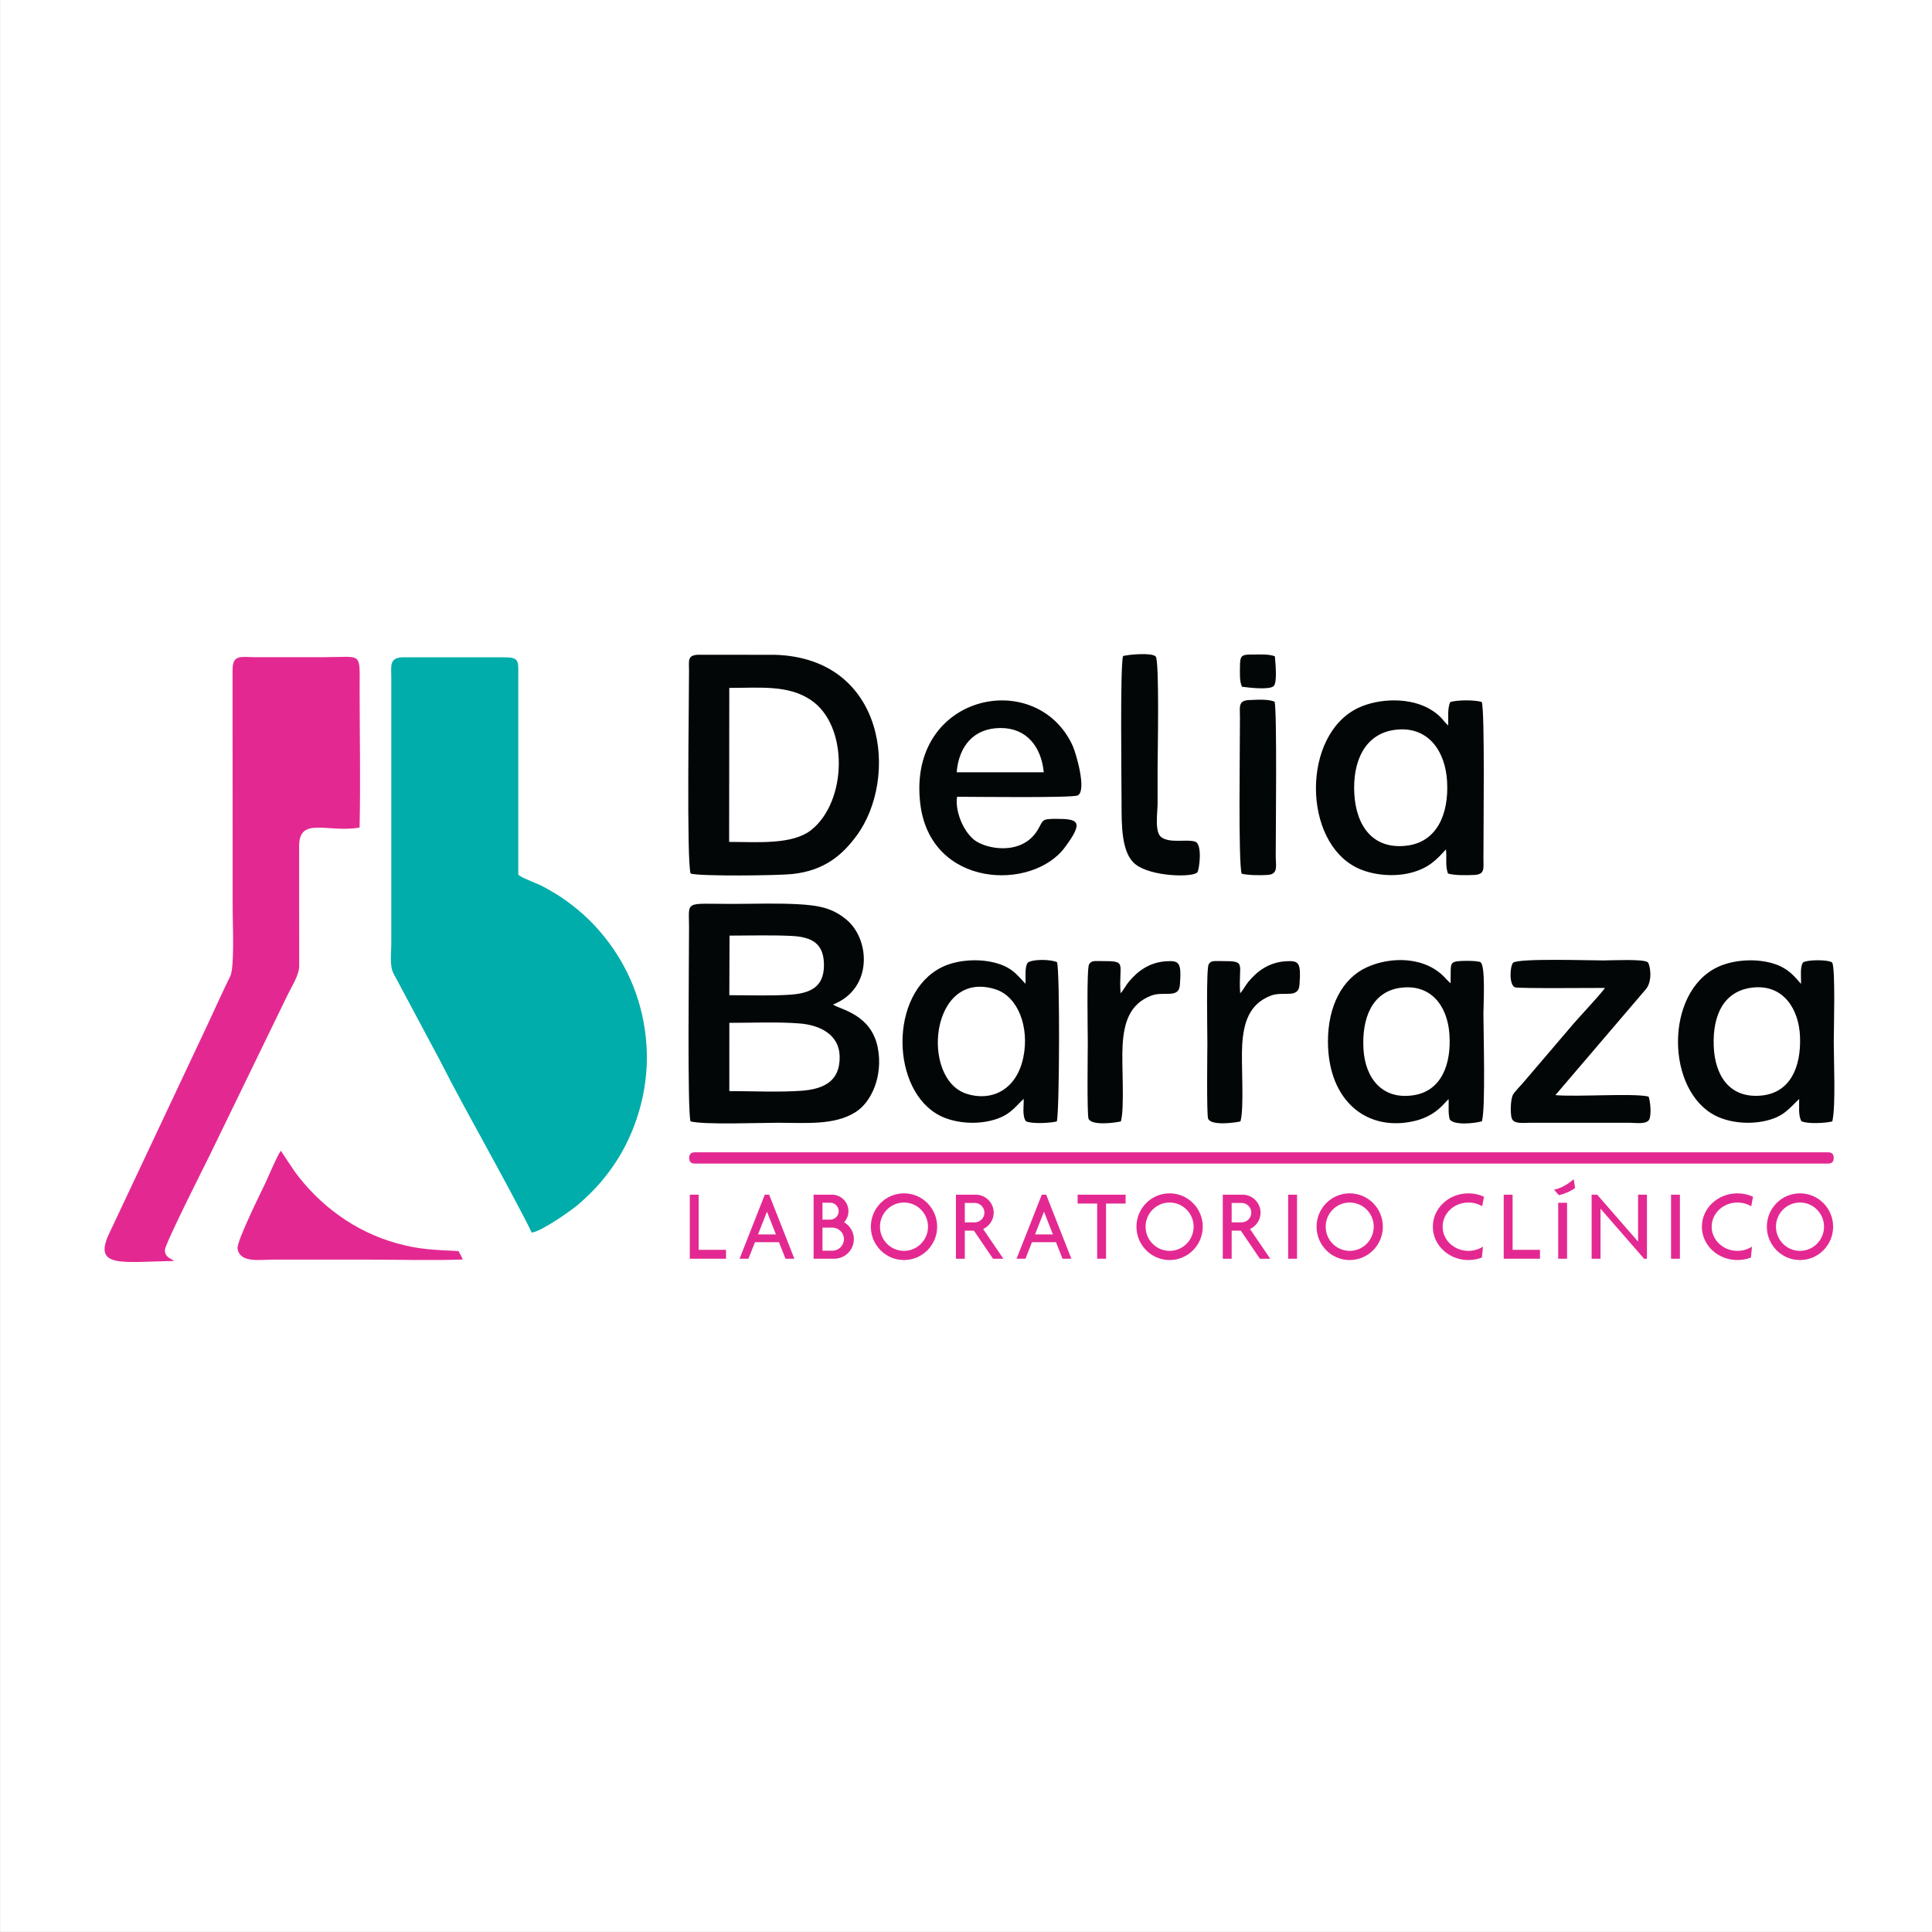
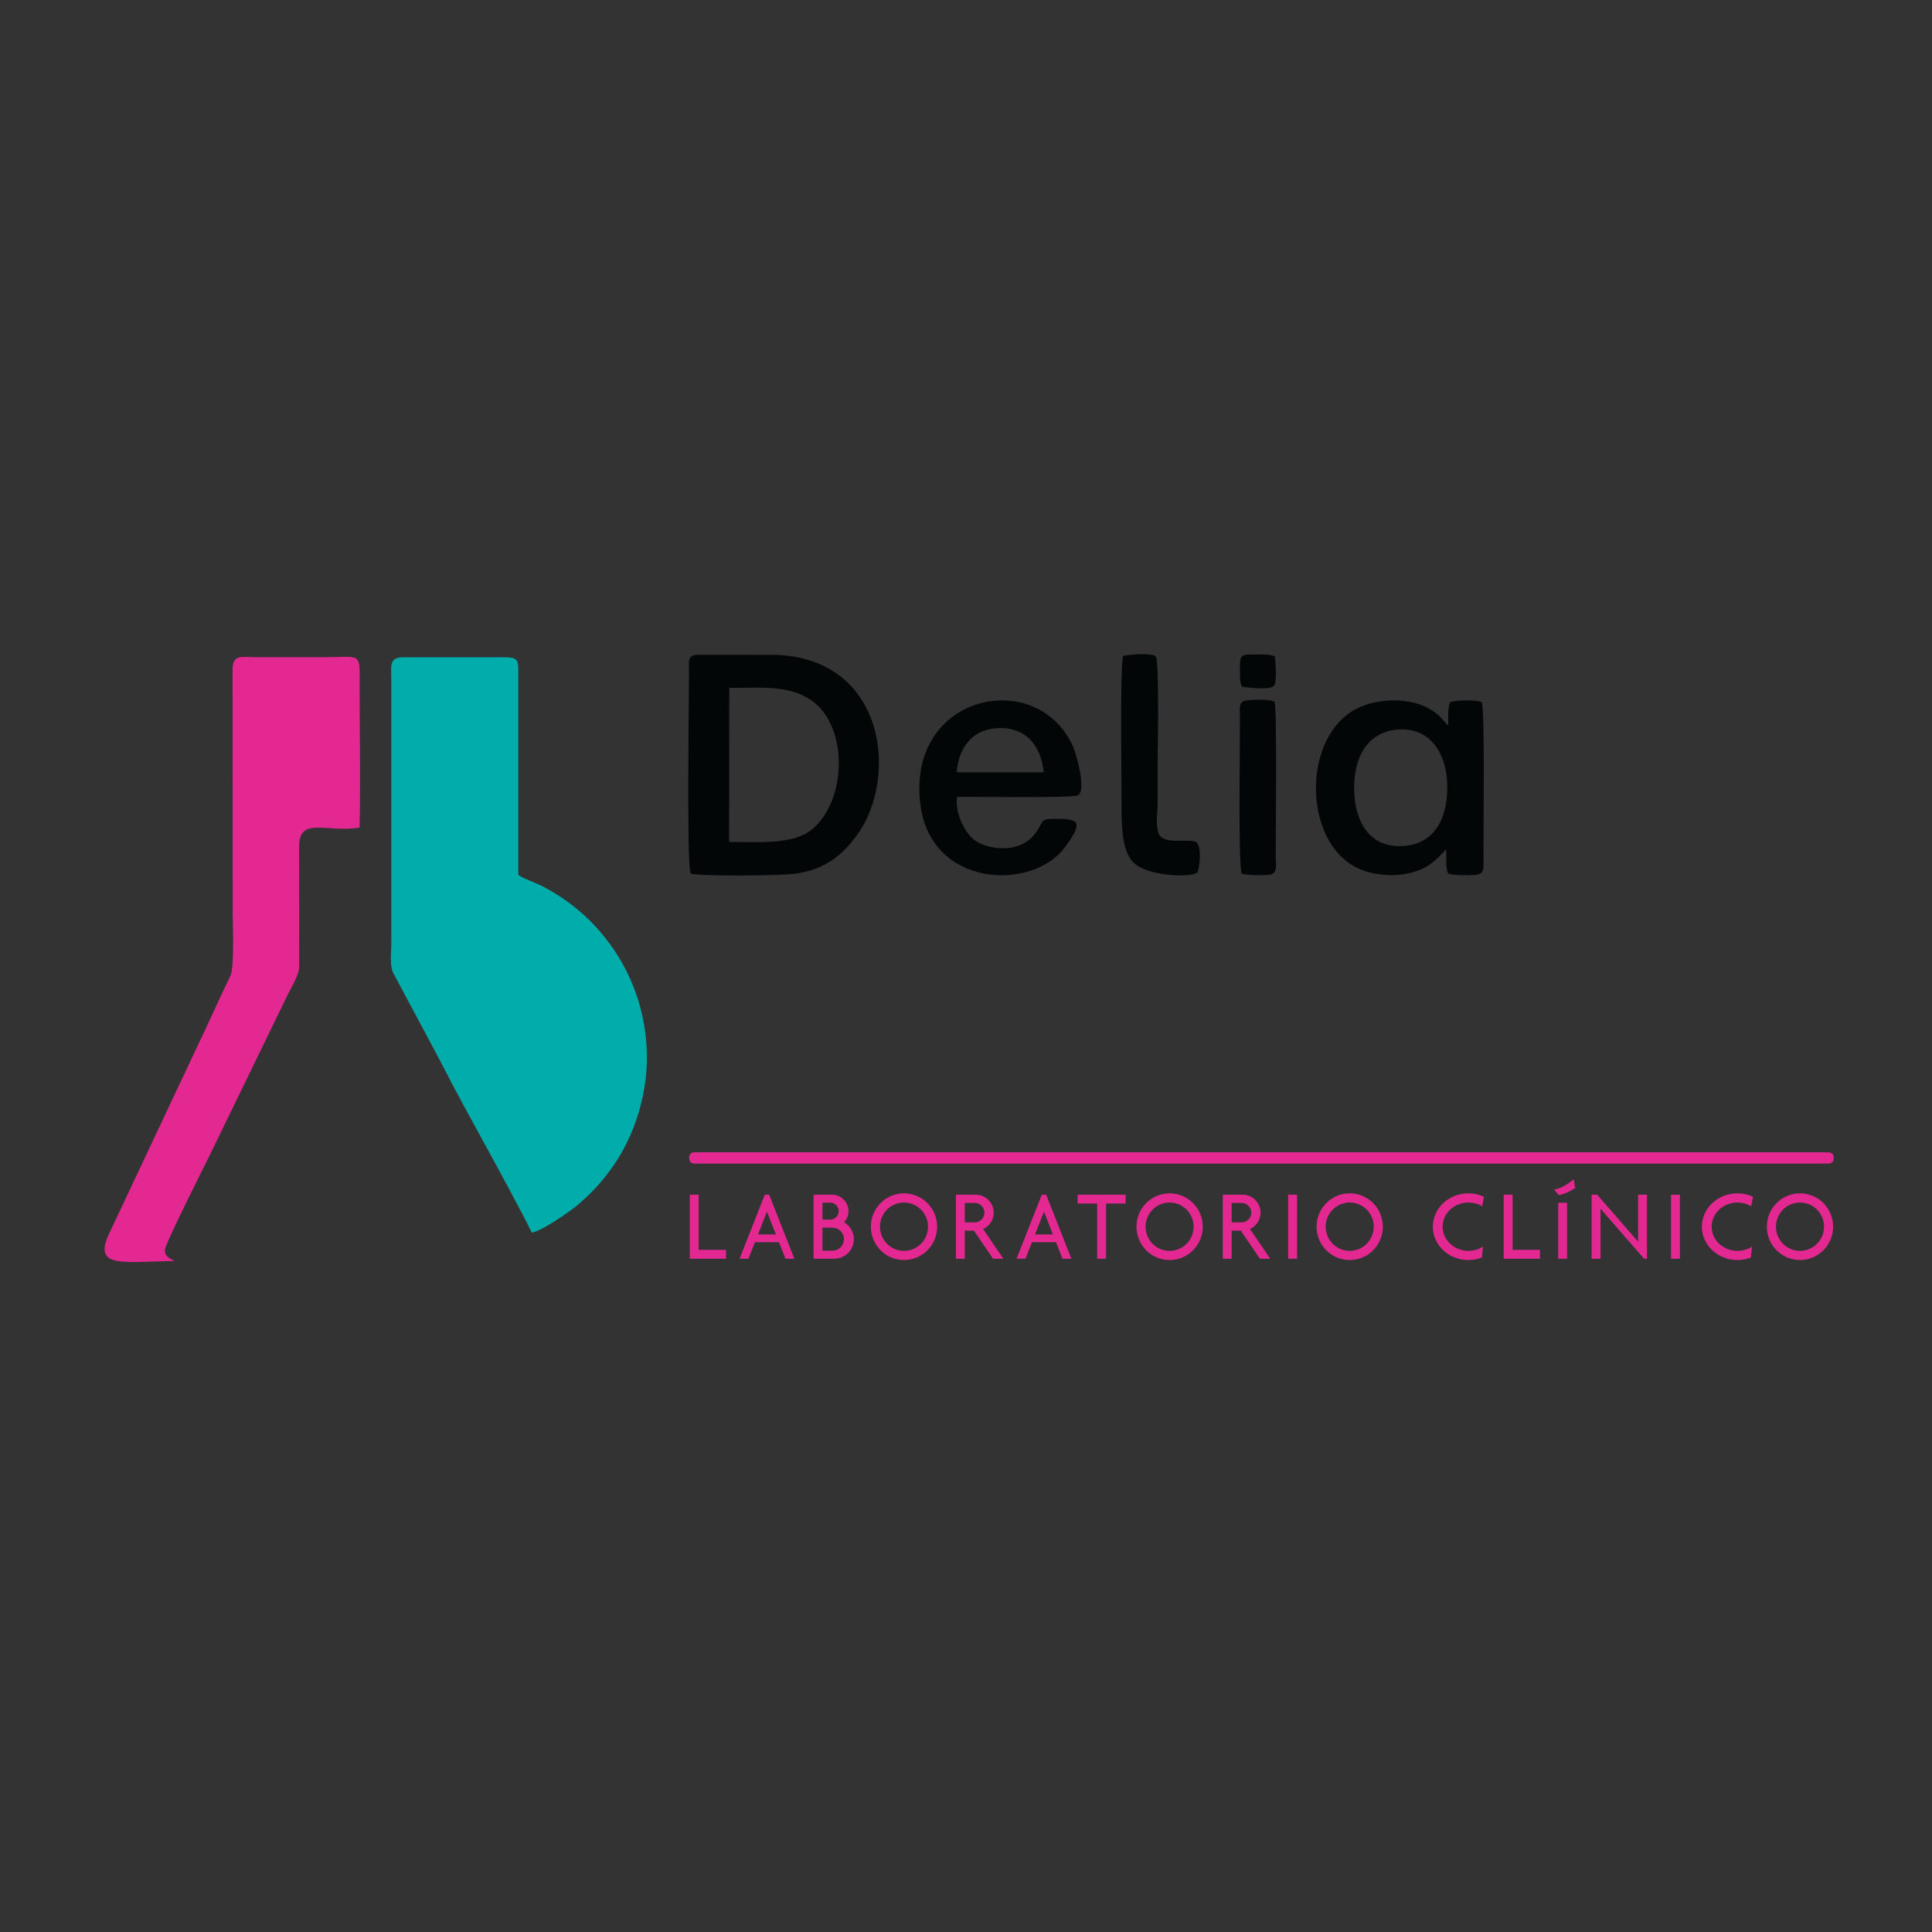
<svg xmlns="http://www.w3.org/2000/svg" width="480.7pt" height="480.7pt" viewBox="0 0 480.7 480.7" version="1.1">
  <rect x="0" y="0" width="480.7" height="480.7" fill="#333333" stroke="none" />
  <defs>
    <clipPath id="clip1">
      <path d="M 0 0 L 480.699 0 L 480.699 480.699 L 0 480.699 Z M 0 0 " />
    </clipPath>
  </defs>
  <g id="surface1">
    <g clip-path="url(#clip1)" clip-rule="nonzero">
-       <path style=" stroke:none;fill-rule:evenodd;fill:rgb(100%,100%,100%);fill-opacity:1;" d="M 0.008 480.691 L 480.789 480.691 L 480.789 -0.09 L 0.008 -0.09 Z M 0.008 480.691 " />
-     </g>
-     <path style=" stroke:none;fill-rule:evenodd;fill:rgb(1.178%,2.353%,2.745%);fill-opacity:1;" d="M 278.883 279.016 C 279.855 275.52 279.02 264.719 279.316 260.004 C 279.656 254.555 280.984 249.812 286.465 247.715 C 289.547 246.539 293.305 248.555 293.566 245.074 C 293.98 239.512 293.484 238.965 290.191 239.168 C 286.062 239.43 283.129 241.516 280.801 244.344 C 280.137 245.152 279.508 246.422 278.812 247.125 C 278.277 239.625 280.637 239.113 274.242 239.125 C 272.07 239.133 271.633 238.953 270.98 239.926 C 270.336 240.906 270.652 256.926 270.652 259.508 C 270.652 260.707 270.43 277.375 270.836 278.34 C 271.602 280.207 277.785 279.305 278.883 279.016 Z M 207.258 249.938 C 217.223 246.039 216.508 233.758 210.648 228.855 C 207.172 225.945 203.828 225.238 198.156 224.957 C 192.945 224.695 187.27 224.898 182.012 224.898 C 170.137 224.898 171.434 223.934 171.438 230.719 C 171.438 238.711 170.988 276.5 171.812 279.012 C 175.32 279.898 188.883 279.355 193.629 279.355 C 200.434 279.355 207.602 280.043 212.859 276.715 C 216.891 274.164 219.742 267.641 218.406 260.719 C 216.785 252.328 209.09 251.207 207.258 249.938 Z M 181.516 232.789 C 186.57 232.789 191.945 232.621 196.945 232.867 C 202.172 233.125 205.078 234.848 205.004 240.32 C 204.934 245.543 201.684 247.133 196.652 247.484 C 191.809 247.82 186.41 247.613 181.461 247.613 Z M 359.941 243.719 C 354.938 237.867 346.031 237.91 340.004 240.703 C 334.004 243.477 330.363 250.312 330.406 259.254 C 330.484 274.176 340.391 281.758 352.148 278.863 C 357.688 277.5 359.656 273.934 360.441 273.492 C 360.492 275.129 360.27 277.051 360.715 278.523 C 361.824 280.078 366.953 279.484 368.711 278.996 C 369.656 275.828 369.09 257.09 369.09 252.184 C 369.09 249.938 369.66 240.137 368.34 239.395 C 367.594 238.973 362.965 238.988 362.027 239.281 C 361.105 239.57 360.996 240.098 360.949 241.324 C 360.91 242.43 360.969 243.527 360.914 244.652 Z M 348.281 245.801 C 355.98 244.656 360.117 250.25 360.621 257.223 C 361.172 264.836 358.609 271.359 351.871 272.477 C 343.922 273.797 339.672 268.254 339.246 261.027 C 338.797 253.336 341.387 246.824 348.281 245.801 Z M 448.105 244.801 C 445.988 242.297 444.117 240.234 439.598 239.328 C 435.488 238.504 430.727 239.016 427.324 240.633 C 414.09 246.926 414.465 271.551 427.004 277.684 C 430.367 279.332 435.164 279.828 439.297 278.875 C 443.898 277.816 445.172 275.742 447.645 273.445 C 447.695 275.234 447.379 277.527 448.215 278.977 C 449.844 279.691 454.141 279.457 455.891 279.023 C 456.781 275.359 456.258 263.855 456.258 259.254 C 456.258 256.133 456.711 240.996 455.863 239.477 C 454.789 238.707 449.672 238.766 448.621 239.457 C 447.797 240.609 448.18 243.121 448.105 244.801 Z M 436.219 245.699 C 443.715 244.938 447.609 251.051 447.863 257.98 C 448.141 265.586 445.383 271.848 438.352 272.574 C 430.414 273.395 426.68 267.727 426.391 260.266 C 426.09 252.395 429.016 246.43 436.219 245.699 Z M 255.137 244.781 C 252.816 242.227 251.379 240.316 246.645 239.332 C 242.574 238.488 237.734 238.984 234.367 240.637 C 221.035 247.18 221.629 271.605 234.047 277.68 C 237.414 279.324 242.191 279.836 246.34 278.871 C 250.988 277.789 252.172 275.824 254.695 273.406 C 254.781 275.137 254.273 277.613 255.254 278.965 C 256.719 279.711 261.387 279.418 262.938 279.027 C 263.629 276.863 263.73 241.199 262.992 239.395 C 261.371 238.656 256.898 238.605 255.723 239.523 C 254.871 240.66 255.281 243.168 255.137 244.781 Z M 254.621 263.043 C 253.031 270.836 247.121 274.184 240.574 272.168 C 228.898 268.57 231.414 241 247.672 246.148 C 253.312 247.938 256.152 255.547 254.621 263.043 Z M 409.422 246.227 C 411.359 244.059 410.504 239.891 409.98 239.414 C 409.047 238.555 400.809 238.961 398.965 238.965 C 395.547 238.977 377.902 238.375 376.465 239.535 C 375.633 240.609 375.477 245.082 376.945 245.656 C 377.797 245.992 397.352 245.781 399.34 245.809 C 397.789 247.953 392.711 253.203 390.523 255.863 L 379.238 269.082 C 378.473 270 376.965 271.496 376.453 272.359 C 375.836 273.422 375.758 276.805 376.09 278.105 C 376.508 279.758 378.934 279.359 380.781 279.355 L 405.531 279.355 C 407.031 279.355 409.934 279.895 410.438 278.32 C 410.891 276.898 410.598 273.98 410.188 272.832 C 406.199 271.941 392.559 272.965 386.996 272.48 Z M 308.637 279.016 C 309.609 275.52 308.777 264.719 309.07 260.004 C 309.41 254.555 310.738 249.812 316.215 247.715 C 319.297 246.539 323.059 248.555 323.32 245.074 C 323.734 239.512 323.238 238.965 319.945 239.168 C 315.816 239.43 312.879 241.516 310.555 244.344 C 309.891 245.152 309.262 246.422 308.566 247.125 C 308.035 239.625 310.391 239.113 303.996 239.125 C 301.824 239.133 301.387 238.953 300.734 239.926 C 300.09 240.906 300.406 256.926 300.406 259.508 C 300.406 260.707 300.184 277.375 300.59 278.34 C 301.355 280.207 307.539 279.305 308.637 279.016 Z M 181.461 271.477 L 181.465 254.492 C 187.098 254.496 193.477 254.211 198.934 254.645 C 204.137 255.059 208.781 257.473 208.914 262.785 C 209.066 268.91 205.129 270.965 199.449 271.387 C 193.871 271.797 187.156 271.477 181.461 271.477 Z M 181.461 271.477 " />
+       </g>
    <path style=" stroke:none;fill-rule:evenodd;fill:rgb(0%,67.772%,66.602%);fill-opacity:1;" d="M 128.953 168.094 C 128.965 164.285 129.211 163.523 125.188 163.543 L 100.426 163.539 C 96.742 163.543 97.359 165.656 97.359 168.852 L 97.359 234.762 C 97.359 237.164 96.879 240.391 97.953 242.293 L 109.379 263.691 C 113.051 270.926 117.035 278.137 120.922 285.246 C 123.379 289.73 130.488 302.762 132.297 306.684 C 134.844 306.355 142.391 300.988 143.891 299.676 C 147.379 296.633 149.914 293.965 152.746 289.844 C 157.777 282.523 161.531 271.867 160.883 260.516 C 160.238 249.227 155.941 240.094 150.586 233.355 C 147.758 229.801 144.977 227.109 141.027 224.219 C 139.285 222.941 137.348 221.781 135.254 220.652 C 133.281 219.594 129.414 218.34 128.953 217.59 Z M 128.953 168.094 " />
    <path style=" stroke:none;fill-rule:evenodd;fill:rgb(89.062%,16.089%,56.834%);fill-opacity:1;" d="M 43.391 313.746 C 42.332 313.074 41.035 312.762 41.023 311.027 C 41.016 309.555 51.309 289.227 52.152 287.496 L 71.637 247.383 C 72.57 245.445 74.434 242.641 74.445 240.328 L 74.426 210.508 C 74.426 203.031 81.59 207.297 89.465 205.902 C 89.727 194.59 89.48 182.977 89.48 171.629 C 89.48 161.93 90.316 163.516 80.48 163.516 C 74.84 163.516 69.203 163.516 63.559 163.516 C 60.098 163.516 57.898 162.715 57.867 166.57 L 57.887 226.426 C 57.887 229.625 58.391 240.672 57.293 242.887 C 55.402 246.711 53.59 250.738 51.812 254.578 L 27.148 306.945 C 23.051 315.652 30.484 313.926 43.391 313.746 Z M 43.391 313.746 " />
    <path style=" stroke:none;fill-rule:evenodd;fill:rgb(1.178%,2.353%,2.745%);fill-opacity:1;" d="M 181.453 171.156 C 189.105 171.164 196.027 170.355 201.719 174.148 C 211.227 180.488 210.809 199.488 201.785 206.555 C 197.062 210.25 188.297 209.473 181.414 209.473 Z M 308.512 166.074 C 308.512 167.59 308.379 169.59 309.027 170.867 C 310.547 171.07 315.902 171.746 316.938 170.668 C 317.84 169.727 317.32 164.727 317.199 163.293 C 315.797 162.723 313.512 162.848 311.828 162.848 C 308.848 162.848 308.512 162.988 308.512 166.074 Z M 308.941 217.398 C 310.652 217.777 313.469 217.82 315.387 217.695 C 318.109 217.523 317.422 215.426 317.414 213.043 C 317.41 207.574 317.758 177.395 317.148 174.613 C 315.637 173.895 312.797 174.102 310.805 174.18 C 308.023 174.293 308.504 175.867 308.512 178.449 C 308.531 185.41 308.059 214.676 308.941 217.398 Z M 279.426 163.227 C 278.664 165.719 279.055 194.832 279.055 199.91 C 279.055 205.465 279.027 212.324 282.531 215.062 C 286.508 218.172 296.805 218.34 297.914 217.047 C 298.363 216.52 299.297 209.973 297.312 209.387 C 295.129 208.738 291.211 209.867 289.004 208.344 C 287.195 207.102 288.02 202.234 288.02 199.91 C 288.02 196.883 288.02 193.852 288.02 190.82 C 288.02 188.496 288.516 164.324 287.547 163.336 C 286.547 162.309 280.758 162.859 279.426 163.227 Z M 238.031 192.152 C 238.562 185.695 242.242 181.152 248.941 181.137 C 255.516 181.125 259.094 185.891 259.699 192.152 Z M 238.129 198.242 C 241.695 198.242 266.934 198.57 268.164 197.906 C 270.465 196.668 267.699 187.309 266.879 185.52 C 257.879 165.961 225.742 172.629 228.965 199.91 C 231.445 220.977 256.828 221.75 264.93 210.852 C 269.738 204.387 268.34 203.738 262.828 203.734 C 258.938 203.73 259.664 204.074 258.133 206.578 C 254.164 213.066 245.098 211.258 242.258 208.863 C 239.352 206.406 237.613 201.438 238.129 198.242 Z M 347.113 181.586 C 355.273 180.547 359.605 186.797 360.047 194.379 C 360.527 202.676 357.449 209.43 350.172 210.387 C 341.605 211.508 337.469 205.512 336.977 197.645 C 336.465 189.348 339.645 182.535 347.113 181.586 Z M 360.336 180.504 C 359.105 179.488 358.945 178.5 356.398 176.812 C 351.188 173.355 342.988 173.691 337.844 176.176 C 323.898 182.91 324.031 209.379 337.715 215.953 C 341.316 217.684 346.492 218.27 350.844 217.203 C 355.445 216.074 357.48 213.859 359.77 211.328 C 360.023 213.516 359.551 215.402 360.27 217.344 C 361.938 217.828 364.695 217.781 366.652 217.707 C 369.504 217.598 369.102 216.223 369.094 213.551 C 369.078 206.992 369.484 176.863 368.672 174.648 C 366.805 174.125 362.672 174.121 360.828 174.68 C 360.113 176.238 360.379 178.578 360.336 180.504 Z M 171.84 217.359 C 174.398 218.074 193.504 217.848 197.09 217.473 C 205.34 216.613 209.723 212.512 213.078 207.996 C 223.723 193.664 220.43 163.789 192.883 162.926 L 173.691 162.906 C 171.012 163.035 171.426 164.316 171.434 166.832 C 171.453 173.699 170.797 214.477 171.84 217.359 Z M 171.84 217.359 " />
-     <path style=" stroke:none;fill-rule:evenodd;fill:rgb(89.062%,16.089%,56.834%);fill-opacity:1;" d="M 69.871 286.324 C 68.965 287.5 66.863 292.586 66.047 294.316 C 64.926 296.695 58.812 308.926 59.105 310.688 C 59.707 314.293 64.504 313.406 68.102 313.406 C 75.934 313.406 83.762 313.406 91.594 313.406 C 99.312 313.406 107.465 313.656 115.129 313.379 C 114.805 312.527 114.398 311.844 114.07 311.277 C 107.934 310.965 104.301 310.914 98.605 309.312 C 88.184 306.383 79.406 299.824 73.289 291.445 Z M 69.871 286.324 " />
    <path style=" stroke:none;fill-rule:evenodd;fill:rgb(89.062%,16.089%,56.834%);fill-opacity:1;" d="M 171.477 288.109 C 171.477 289.043 171.945 289.512 172.879 289.512 L 454.848 289.512 C 455.781 289.512 456.246 289.043 456.246 288.109 C 456.246 287.176 455.781 286.707 454.848 286.707 L 172.879 286.707 C 171.945 286.707 171.477 287.176 171.477 288.109 Z M 171.477 288.109 " />
    <path style=" stroke:none;fill-rule:evenodd;fill:rgb(89.062%,16.089%,56.834%);fill-opacity:1;" d="M 374.137 297.246 L 376.348 297.246 L 376.348 310.969 L 383.16 310.969 L 383.16 313.18 L 374.137 313.18 Z M 386.652 295.996 C 387.062 296.457 387.473 296.914 387.883 297.375 C 389.348 297.023 390.699 296.449 391.902 295.57 C 391.785 294.844 391.672 294.113 391.555 293.387 C 391.555 293.387 389.227 295.555 386.652 295.996 Z M 365.352 296.914 C 366.742 296.914 368.055 297.215 369.227 297.75 L 368.785 300.133 C 367.797 299.543 366.617 299.199 365.352 299.199 C 361.809 299.199 358.938 301.891 358.938 305.211 C 358.938 308.535 361.809 311.227 365.352 311.227 C 366.695 311.227 367.941 310.84 368.973 310.18 L 368.715 312.891 C 367.676 313.289 366.547 313.512 365.352 313.512 C 360.465 313.512 356.504 309.797 356.504 305.211 C 356.504 300.629 360.465 296.914 365.352 296.914 Z M 432.289 296.914 C 433.68 296.914 434.992 297.215 436.164 297.75 L 435.723 300.133 C 434.73 299.543 433.551 299.199 432.289 299.199 C 428.746 299.199 425.879 301.891 425.879 305.211 C 425.879 308.535 428.746 311.227 432.289 311.227 C 433.633 311.227 434.879 310.84 435.91 310.18 L 435.648 312.891 C 434.613 313.289 433.48 313.512 432.289 313.512 C 427.402 313.512 423.441 309.797 423.441 305.211 C 423.441 300.629 427.402 296.914 432.289 296.914 Z M 447.855 296.914 C 452.406 296.914 456.098 300.629 456.098 305.211 C 456.098 309.797 452.406 313.512 447.855 313.512 C 443.301 313.512 439.609 309.797 439.609 305.211 C 439.609 300.629 443.301 296.914 447.855 296.914 Z M 447.855 299.199 C 451.156 299.199 453.836 301.891 453.836 305.211 C 453.836 308.535 451.156 311.227 447.855 311.227 C 444.555 311.227 441.879 308.535 441.879 305.211 C 441.879 301.891 444.555 299.199 447.855 299.199 Z M 335.82 296.914 C 340.379 296.914 344.066 300.629 344.066 305.211 C 344.066 309.797 340.379 313.512 335.82 313.512 C 331.266 313.512 327.574 309.797 327.574 305.211 C 327.574 300.629 331.266 296.914 335.82 296.914 Z M 335.82 299.199 C 339.121 299.199 341.797 301.891 341.797 305.211 C 341.797 308.535 339.121 311.227 335.82 311.227 C 332.52 311.227 329.844 308.535 329.844 305.211 C 329.844 301.891 332.52 299.199 335.82 299.199 Z M 291.008 296.914 C 295.559 296.914 299.254 300.629 299.254 305.211 C 299.254 309.797 295.559 313.512 291.008 313.512 C 286.453 313.512 282.762 309.797 282.762 305.211 C 282.762 300.629 286.453 296.914 291.008 296.914 Z M 291.008 299.199 C 294.309 299.199 296.984 301.891 296.984 305.211 C 296.984 308.535 294.309 311.227 291.008 311.227 C 287.711 311.227 285.031 308.535 285.031 305.211 C 285.031 301.891 287.711 299.199 291.008 299.199 Z M 224.922 296.914 C 229.473 296.914 233.172 300.629 233.172 305.211 C 233.172 309.797 229.473 313.512 224.922 313.512 C 220.367 313.512 216.676 309.797 216.676 305.211 C 216.676 300.629 220.367 296.914 224.922 296.914 Z M 224.922 299.199 C 228.223 299.199 230.898 301.891 230.898 305.211 C 230.898 308.535 228.223 311.227 224.922 311.227 C 221.621 311.227 218.945 308.535 218.945 305.211 C 218.945 301.891 221.621 299.199 224.922 299.199 Z M 237.84 297.246 L 242.766 297.246 C 245.227 297.246 247.242 299.262 247.242 301.723 C 247.242 303.523 246.16 305.086 244.617 305.793 L 249.648 313.18 L 247.074 313.18 L 242.316 306.195 L 240.051 306.195 L 240.051 313.18 L 237.84 313.18 C 237.84 307.867 237.84 302.559 237.84 297.246 Z M 240.051 299.301 L 240.051 304.141 L 242.512 304.141 C 243.844 304.141 244.934 303.051 244.934 301.723 C 244.934 300.391 243.844 299.301 242.512 299.301 Z M 202.43 297.246 L 207.004 297.246 C 209.254 297.246 211.102 299.094 211.102 301.348 C 211.102 302.41 210.691 303.379 210.023 304.109 C 211.473 304.953 212.453 306.527 212.453 308.316 C 212.453 310.992 210.266 313.18 207.594 313.18 L 202.43 313.18 Z M 204.641 299.242 L 204.641 303.453 L 206.559 303.453 C 207.719 303.453 208.672 302.508 208.672 301.348 C 208.672 300.188 207.719 299.242 206.559 299.242 Z M 204.641 305.445 L 204.641 311.184 L 207.109 311.184 C 208.688 311.184 209.98 309.895 209.98 308.316 C 209.98 306.738 208.688 305.445 207.109 305.445 Z M 190.285 297.246 L 191.379 297.246 L 197.645 313.18 L 195.438 313.18 L 193.82 309.074 L 187.84 309.074 L 186.223 313.18 L 184.012 313.18 Z M 193.059 307.137 L 190.828 301.477 L 188.602 307.137 Z M 171.629 297.246 L 173.836 297.246 L 173.836 310.969 L 180.648 310.969 L 180.648 313.18 L 171.629 313.18 Z M 259.211 297.246 L 260.297 297.246 L 266.566 313.18 L 264.359 313.18 L 262.742 309.074 L 256.758 309.074 L 255.145 313.18 L 252.934 313.18 Z M 261.98 307.137 L 259.754 301.477 L 257.523 307.137 Z M 304.242 297.246 L 309.164 297.246 C 311.629 297.246 313.641 299.262 313.641 301.723 C 313.641 303.523 312.559 305.086 311.016 305.793 L 316.047 313.18 L 313.477 313.18 L 308.719 306.195 L 306.449 306.195 L 306.449 313.18 L 304.242 313.18 C 304.242 307.867 304.242 302.559 304.242 297.246 Z M 306.449 299.301 L 306.449 304.141 L 308.914 304.141 C 310.242 304.141 311.336 303.051 311.336 301.723 C 311.336 300.391 310.242 299.301 308.914 299.301 Z M 272.988 297.246 L 280.062 297.246 L 280.062 299.457 L 275.195 299.457 L 275.195 313.18 L 272.988 313.18 L 272.988 299.457 L 268.121 299.457 L 268.121 297.246 Z M 320.504 297.246 L 322.715 297.246 L 322.715 313.18 L 320.504 313.18 Z M 407.57 297.246 L 409.777 297.246 L 409.777 313.18 L 409.066 313.18 L 398.223 300.734 L 398.223 313.18 L 396.012 313.18 L 396.012 297.246 L 397.391 297.246 L 407.57 308.926 Z M 415.77 297.246 L 417.98 297.246 L 417.98 313.18 L 415.77 313.18 Z M 387.695 299.27 L 389.902 299.27 L 389.902 313.18 L 387.695 313.18 Z M 387.695 299.27 " />
  </g>
</svg>